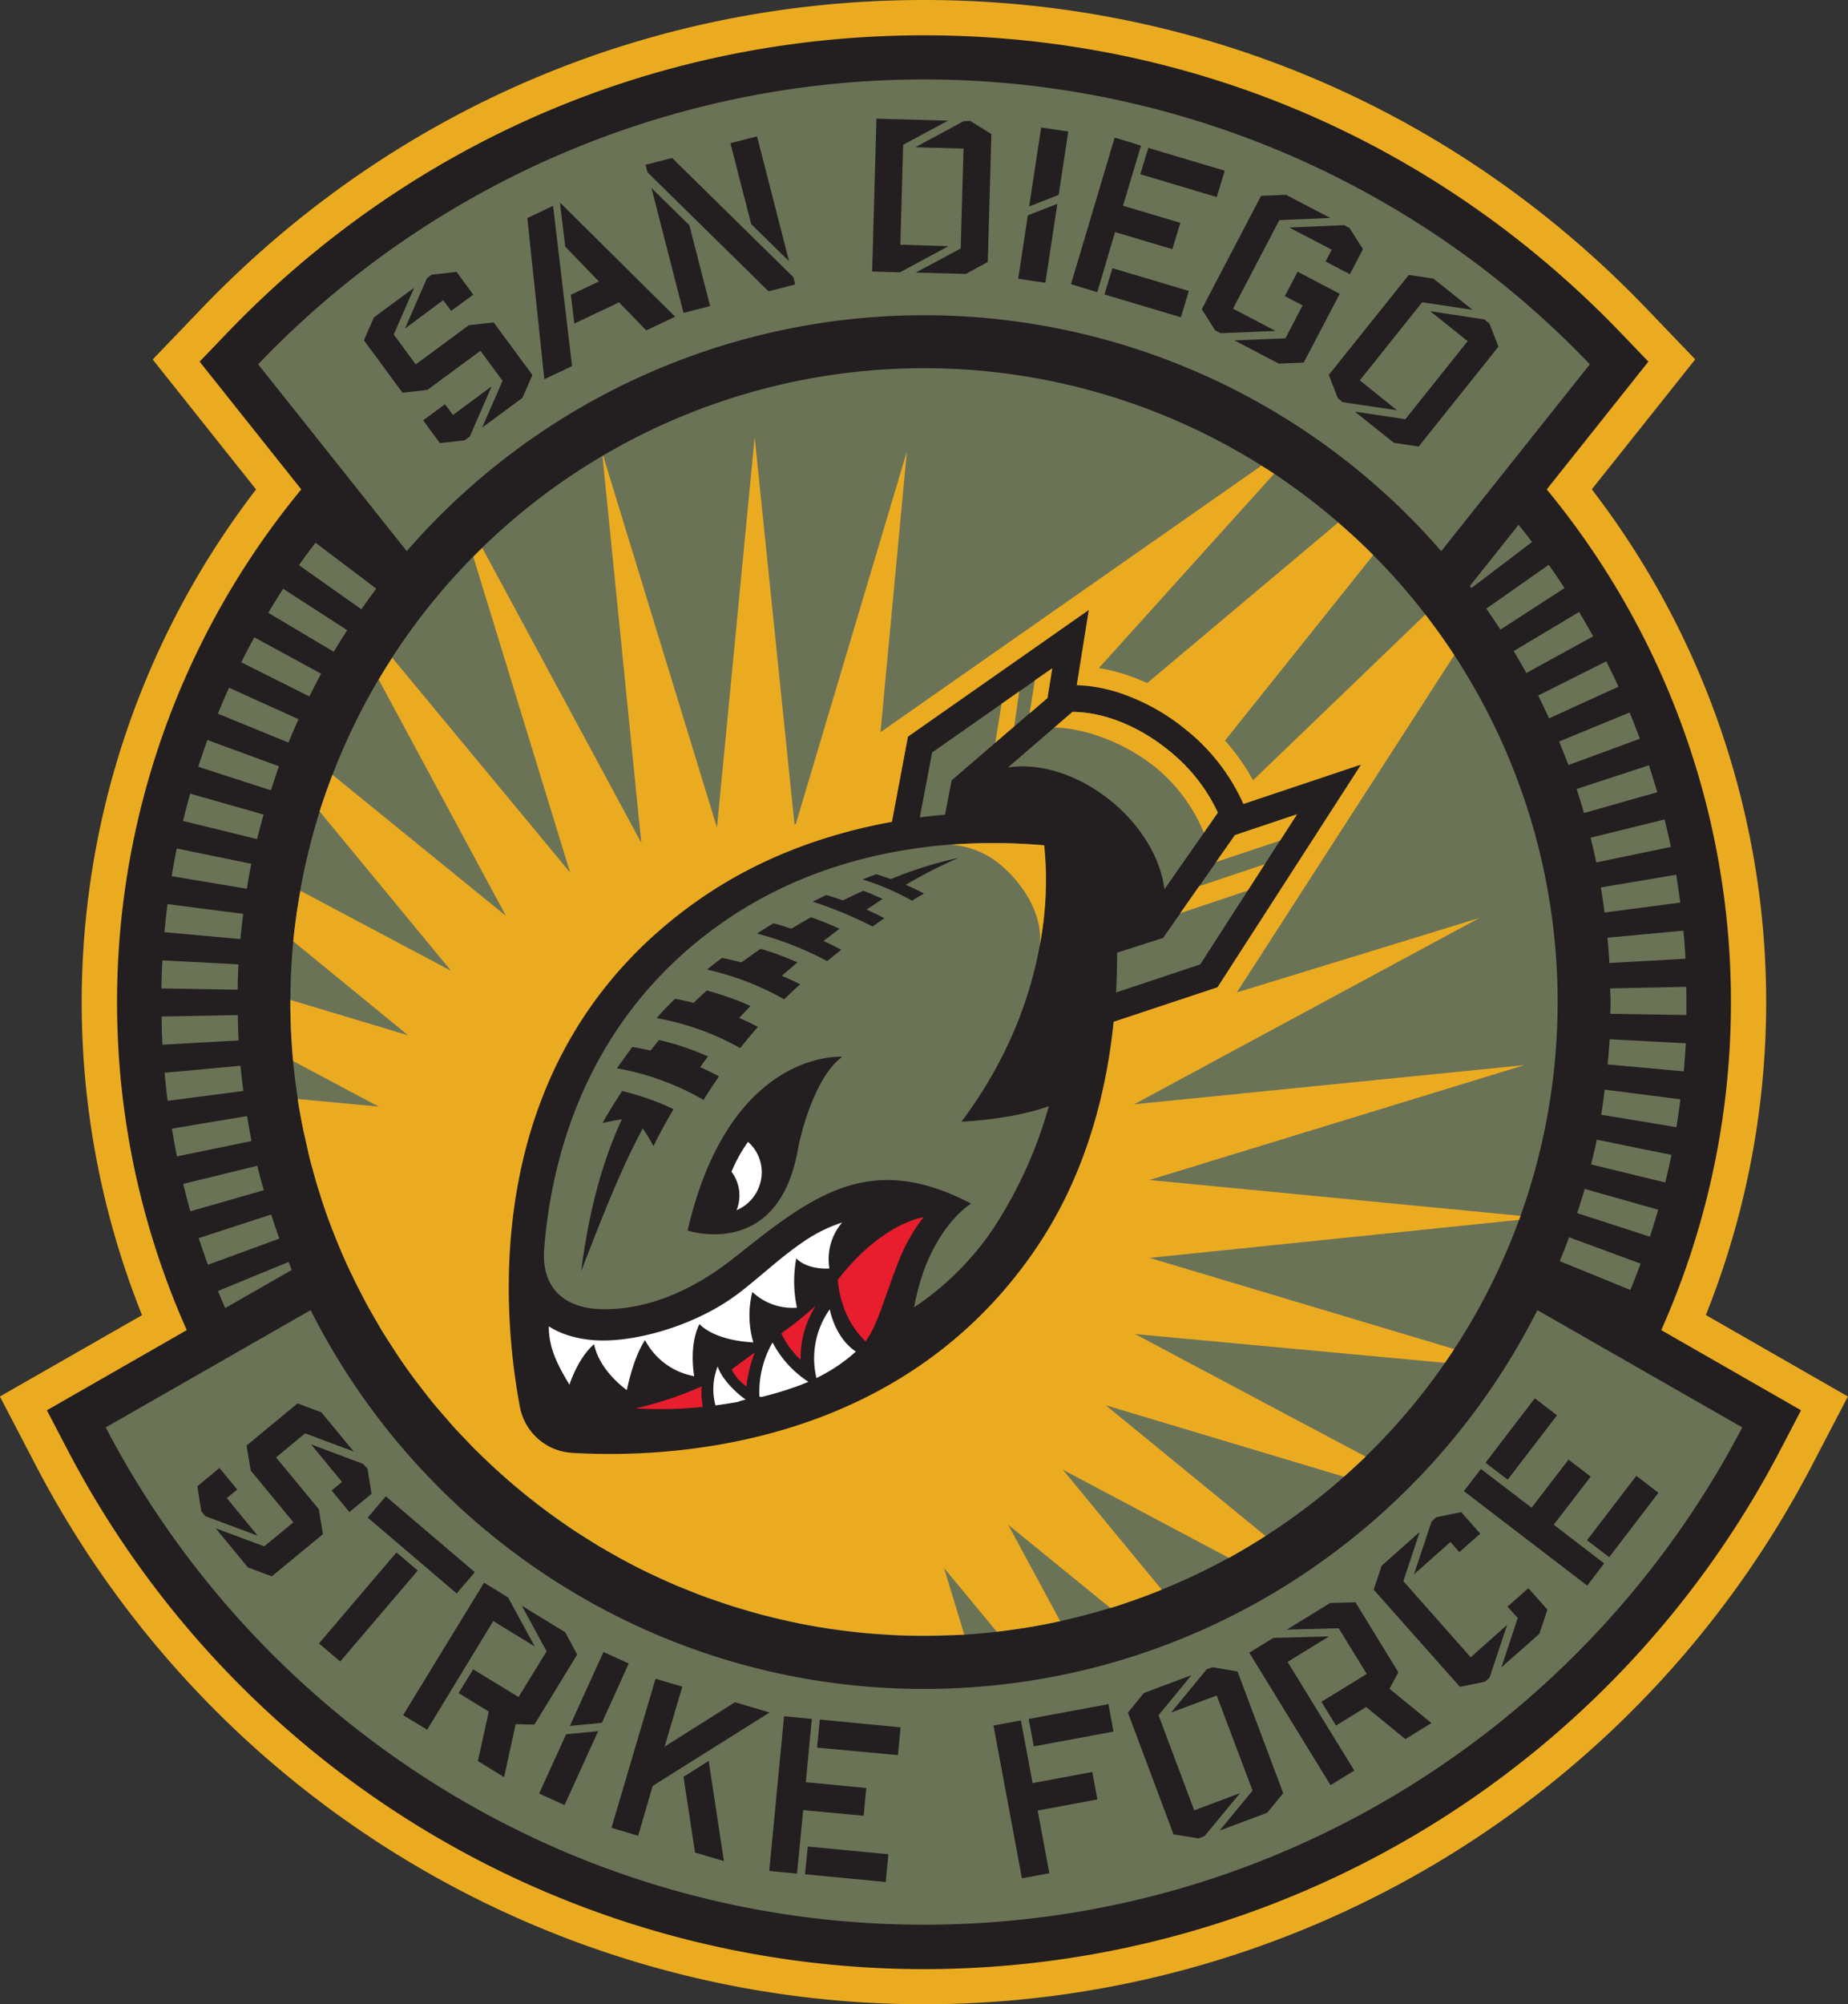
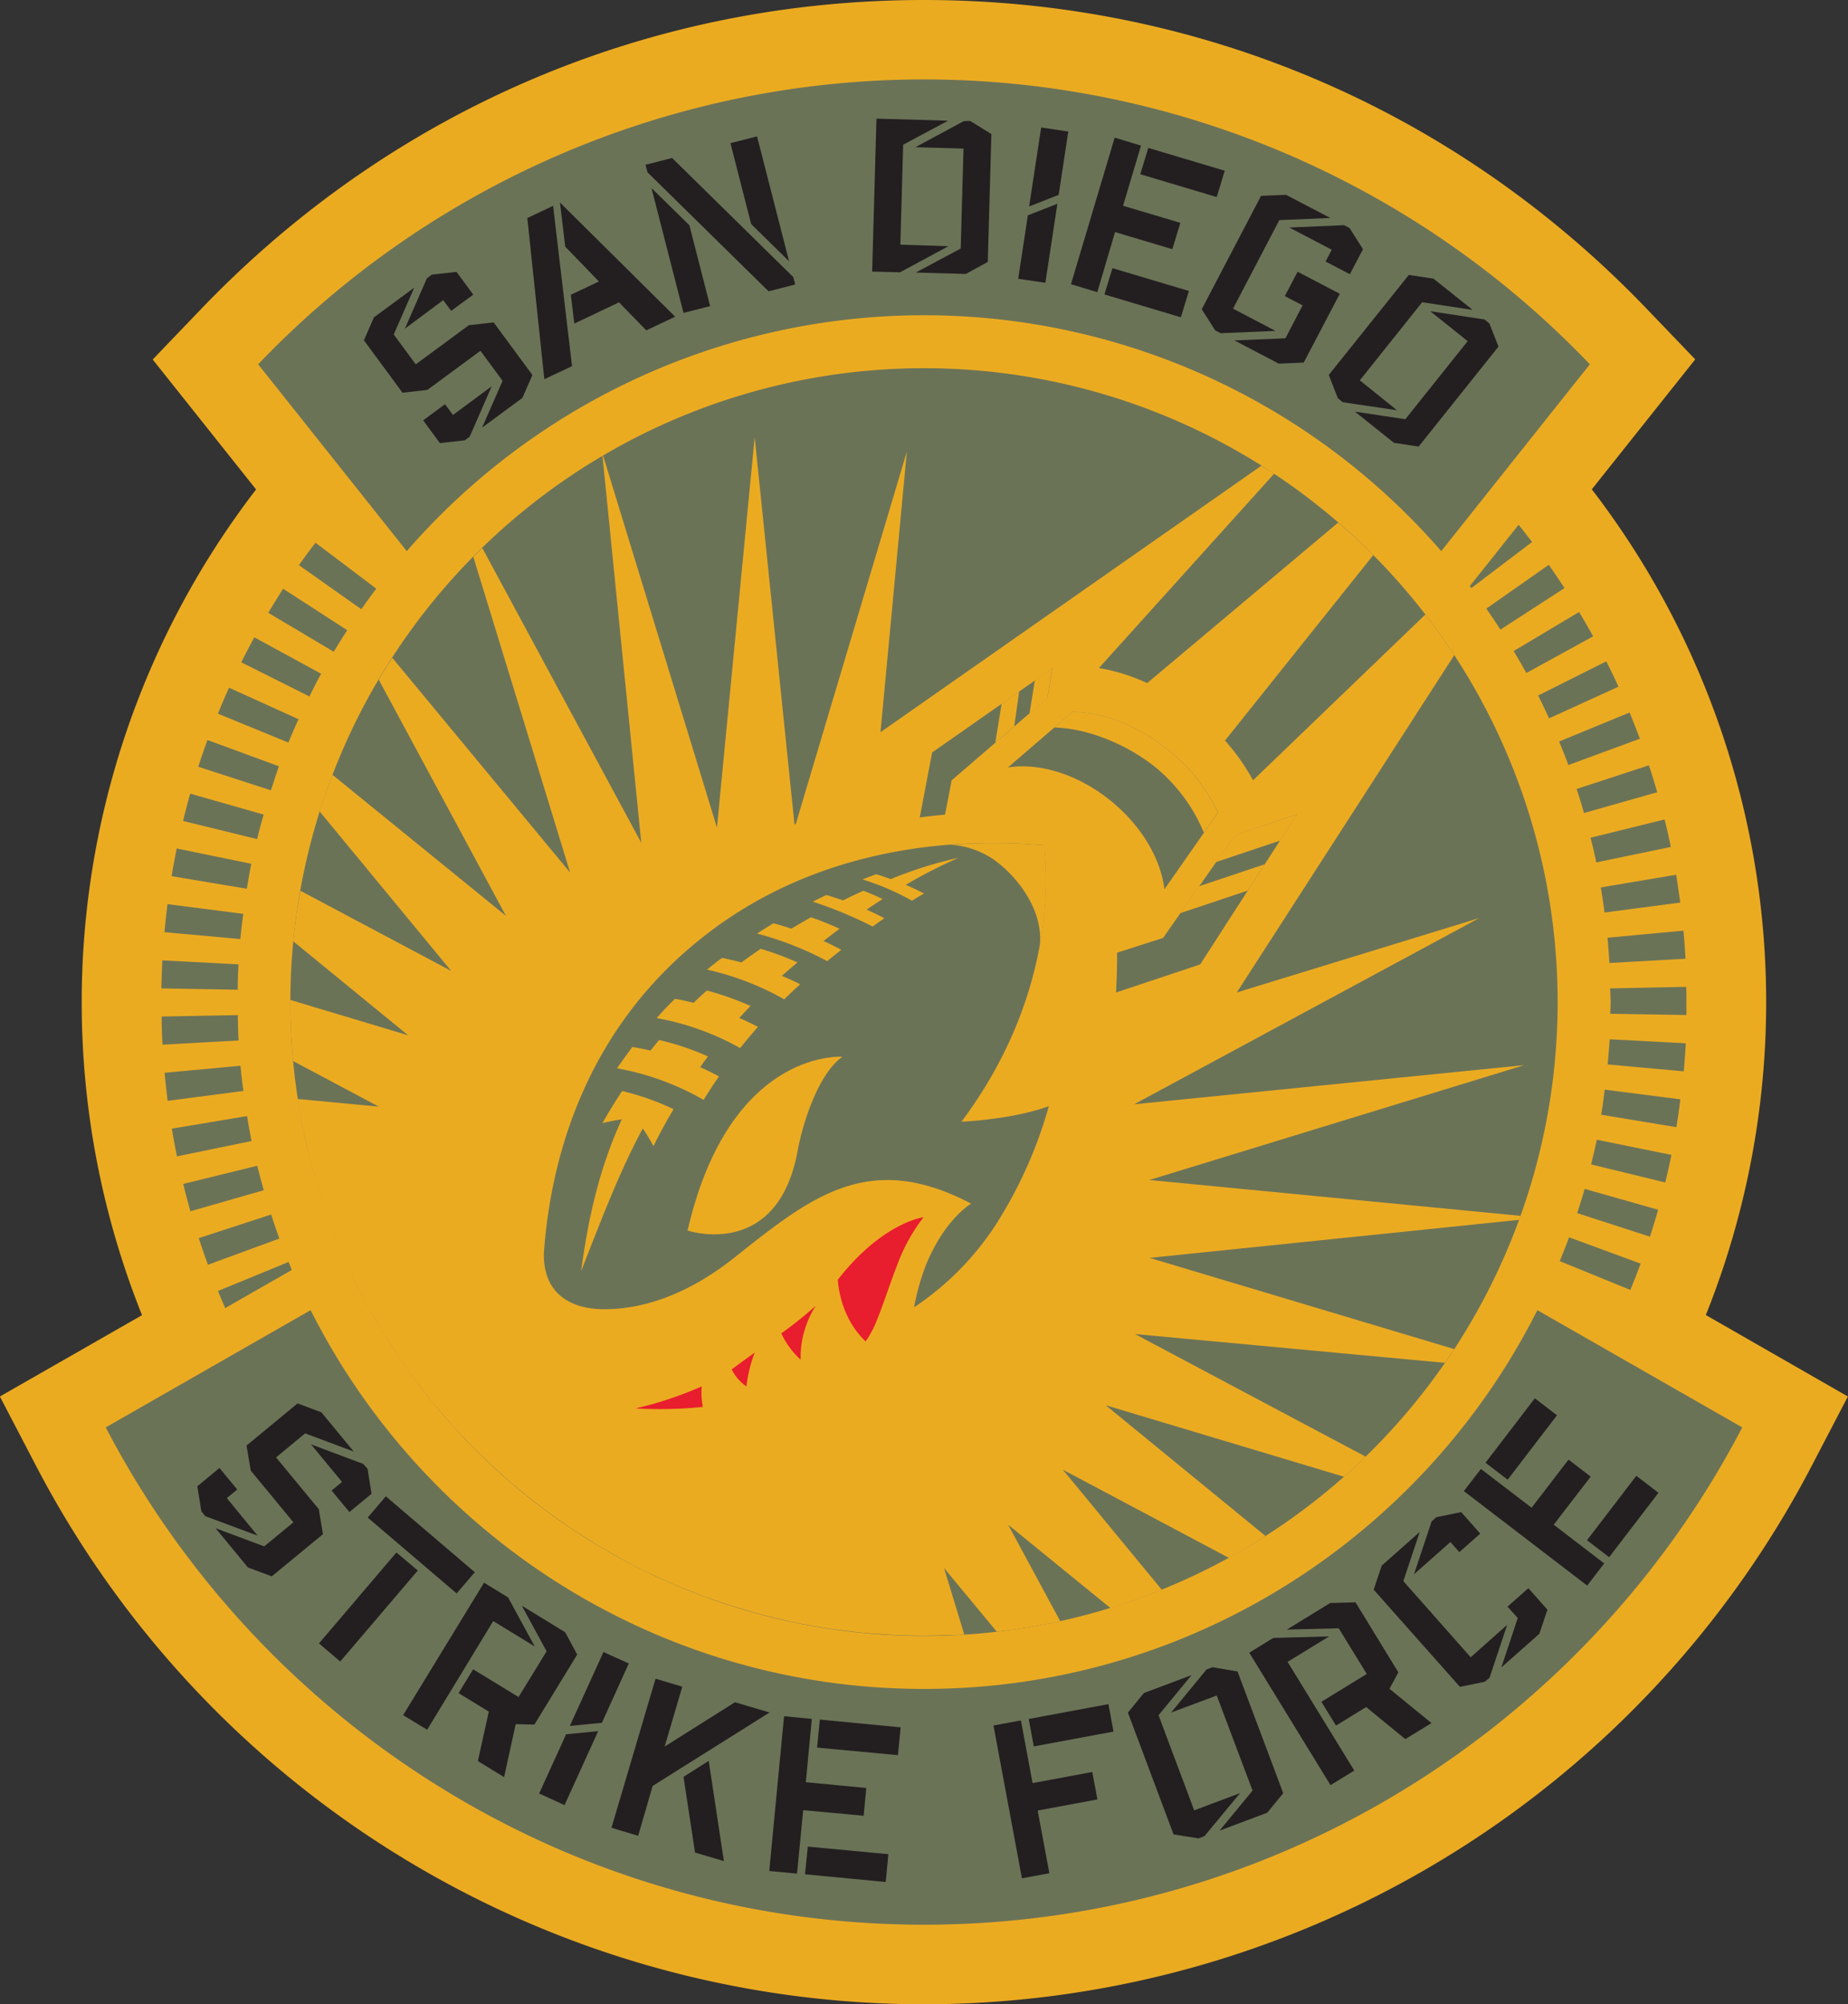
<svg xmlns="http://www.w3.org/2000/svg" id="Layer_1" data-name="Layer 1" viewBox="0 0 461.22 500">
  <rect x="0" y="0" width="461.22" height="500" fill="#333333" stroke="none" />
  <defs>
    <style>.cls-1{fill:#ebab21}.cls-2{fill:#231f20}.cls-3{fill:#6b7357}</style>
  </defs>
  <path class="cls-1" d="M591.13 384.08a209.84 209.84 0 0 0-28.46-206l25.81-32.42-12-12.51C528.82 83.41 464.72 56 396 56s-132.82 27.41-180.5 77.18l-12 12.51 25.8 32.42a209.84 209.84 0 0 0-28.46 206l-35.48 20.29 8.82 16.91a249.93 249.93 0 0 0 443.58 0l8.82-16.91Z" transform="translate(-165.39 -56)" />
-   <path class="cls-2" d="M580 387.84a201 201 0 0 0-28.58-209.74l25.37-31.88-6.66-6.94c-46-48-107.84-74.47-174.13-74.47s-128.14 26.44-174.13 74.47l-6.66 6.94 25.37 31.88A201 201 0 0 0 212 387.84l-34.91 20 4.9 9.39a241.11 241.11 0 0 0 428 0l4.9-9.39Z" transform="translate(-165.39 -56)" />
  <path class="cls-3" d="m266.91 193.5-37.09-46.61a229.82 229.82 0 0 1 332.36 0l-37.09 46.61a171 171 0 0 0-258.18 0Zm282.17 189.36c-28.22 56-86.22 94.5-153.08 94.5s-124.86-38.52-153.08-94.5l-51.14 29.25C230.21 485.77 307.32 536.18 396 536.18s165.79-50.41 204.22-124.07Zm10-24.19 18.1 5.86c.72-2.23 1.41-4.46 2.05-6.72l-18.33-5.2c-.61 2.03-1.21 4.06-1.9 6.06Zm-332.95-30.49c-.27-2.09-.53-4.18-.72-6.29l-18.94 1.75q.32 3.51.76 7Zm13.78-92.74-17.35-7.87c-1 2.14-1.89 4.3-2.78 6.48l17.6 7.21c.8-1.96 1.62-3.9 2.53-5.82Zm5.62-11.36L228.86 215q-1.68 3.08-3.25 6.23l17 8.52c.96-1.92 1.91-3.81 2.92-5.67ZM233.07 359 215 364.89c.73 2.23 1.48 4.45 2.29 6.65l17.82-6.54c-.73-2-1.39-4-2.04-6Zm-1.84-6.06c-.58-2-1.13-4.05-1.63-6.1l-18.48 4.53c.56 2.29 1.15 4.56 1.79 6.82Zm17.46-134.34c1.08-1.81 2.21-3.6 3.36-5.38l-16-10.34q-1.9 3-3.71 6Zm-20.52 122.07c-.42-2.06-.77-4.15-1.12-6.23l-18.77 3.14c.39 2.32.8 4.63 1.28 6.92Zm315-122.24c1.08 1.81 2.14 3.63 3.16 5.48l16.67-9.15q-1.69-3.07-3.5-6.08ZM567.36 306c0 1-.06 1.94-.08 2.92l19 .31V306c0-1.27 0-2.54-.05-3.8l-19 .39c.06 1.14.13 2.27.13 3.41Zm-361.42 10.63 19-1.05c-.12-2.1-.16-4.21-.2-6.33l-19 .36c-.01 2.39.08 4.69.2 7.02Zm348.74 54 17.61 7.19c.89-2.17 1.75-4.36 2.56-6.57L557 364.68c-.73 1.99-1.52 3.95-2.32 5.91ZM566.28 221l-17 8.52q1.41 2.82 2.72 5.7l17.33-7.9c-.98-2.14-2-4.25-3.05-6.32Zm-26.42-7.92 16-10.36q-1.92-2.94-3.93-5.81l-15.58 10.93c1.18 1.72 2.36 3.46 3.51 5.23ZM255.58 208c1.22-1.73 2.44-3.46 3.72-5.14l-15.16-11.46Q242 194.15 240 197ZM565 334.1l18.77 3.11q.59-3.45 1-6.95l-18.9-2.42c-.22 2.1-.51 4.16-.87 6.26Zm-335.44-68.76c.5-2.06 1.05-4.09 1.63-6.12L212.86 254c-.64 2.25-1.23 4.53-1.79 6.81ZM227 277.73c.34-2.08.69-4.17 1.11-6.23l-18.61-3.82q-.71 3.44-1.27 6.91Zm6-24.56c.66-2 1.31-4 2-6l-17.84-6.55q-1.2 3.31-2.29 6.67Zm-7.62 37.11c.2-2.11.45-4.21.72-6.29l-18.9-2.43q-.45 3.48-.76 7Zm12 80.57-17.59 7.23q.88 2.15 1.81 4.26l16.59-9.49c-.19-.66-.49-1.34-.77-2Zm325.1-24.35L581 351q.84-3.42 1.55-6.87l-18.62-3.79c-.46 2.07-.93 4.11-1.45 6.16Zm-337.76-43.58c0-2.12.08-4.23.19-6.33l-19-1c-.12 2.32-.2 4.67-.24 7Zm307.9-100.21 15.14-11.49q-1.65-2.17-3.36-4.3l-12.17 15.29c.12.17.26.33.39.5Zm32.3 74.69q.52 3.11.93 6.26l18.89-2.48c-.3-2.33-.66-4.65-1-6.95Zm1.66 12.54q.3 3.13.48 6.31l19-1.06a198.5 198.5 0 0 0-.52-7ZM554.51 241c.8 1.95 1.59 3.89 2.32 5.87l17.83-6.57c-.81-2.2-1.67-4.38-2.56-6.54Zm12.11 80.56 19 1.72c.21-2.33.38-4.66.51-7l-19-1c-.13 2.08-.32 4.17-.51 6.27ZM562.36 265c.51 2 1 4.09 1.43 6.16l18.61-3.86q-.72-3.45-1.56-6.86Zm-3.48-12.16q1 3 1.84 6l18.28-5.19c-.65-2.26-1.35-4.5-2.08-6.72ZM396 147.86A158.14 158.14 0 1 0 554.14 306 158.14 158.14 0 0 0 396 147.86Z" transform="translate(-165.39 -56)" />
  <path class="cls-2" d="m541.55 461.36-4.41 13.21-1.18 1-6.21 1.27-21.52-24.24 2-6 9.5-8.42-4.1 12.28 16.81 19Zm2.64-1.69-4.1 12.33 9.5-8.41 2-6-4.75-5.37-5.21 4.62Zm-21.5-24.11-4.41 13.21 9.1-8.06 2.23 2.52 5.22-4.62-4.76-5.37-6.2 1.27Zm-265.53-.95 4.52-5.31 22.21 18.94-4.53 5.3Zm7.17 8.7L245 466l5.3 4.52 19.36-22.7ZM438 498.08l1.28 6.85-14.91 2.77 2.92 15.64-6.85 1.27-7.1-38.12 6.85-1.28 2.91 15.64Zm-15.87-13.23 1.27 6.85 19.9-3.7-1.27-6.85Zm-135.93-34 6 3.68 6.66 12.24-10.37-6.34L272 487.54l-6-3.64Zm7.9 35.29 4.66.12 10.69-17.48-3-5.56-10.83-6.63 6.19 11.38-7 11.41-11.33-6.92-3.64 5.94 7.54 4.61-2.72 12.35 6.54 4Zm34.18 15.42L324.66 514l-6.66-2 11-37.2 6.68 2-4.41 14.94 17.55-11.06 8.65 2.55Zm7.7-2.27 2.87 18.89 7.21 2.13-3.79-25Zm-78.86-76.87 1 6.25-5.53 4.56-4.44-5.37 2.6-2.14-7.74-9.38 13 4.87ZM222 429.75l2.6-2.14-4.44-5.38-5.52 4.57 1 6.24 1 1.22 13.05 4.86Zm12.29-10.15 7.25-6 12.13 4.53-8.08-9.79-5.94-2.21-12.73 10.51 1.05 6.25 10.65 12.9-7.29 6-12.13-4.52 8.08 9.79 5.94 2.21L246 438.75l-1.05-6.24Zm72.39 69.07 8-.78-8.39 18.45-6.34-2.89Zm9.32-20.52-8.39 18.44 8-.77 6.71-14.82Zm158.9 35.19-8.9 10.75-1.47.56-6.25-1-11.39-30.39 4-4.89 11.88-4.45-8.23 10 8.9 23.73Zm-6.9-31.4-1.47.55-8.86 10.76 11.39-4.25 8.94 23.71-8.23 10 11.89-4.46 4-4.89L474.25 473Zm9.18-3.62 6-3.69 13.93-.38-10.36 6.36 16.64 27.12-5.93 3.64Zm35 9 2.21-4.1-10.69-17.47-6.33.17-10.82 6.64 12.95-.34 7 11.4-11.32 6.95 3.65 5.93 7.53-4.62 9.77 8 6.53-4Zm29.49-52.16-5.53-4.24 12.31-16.07 5.53 4.24ZM567 444.49l12.31-16.07-5.53-4.23-12.31 16.07Zm-13.83-8.1 9.22-12-5.53-4.24-9.22 12-12.64-9.67-4.27 5.52 30.79 23.58 4.24-5.53Zm-163 50.55-.67 6.94-20.18-1.88.68-7Zm-24.32 20.66 15.09 1.4.66-6.93-15.09-1.44 1.49-15.8-6.93-.66-3.69 38.6 6.93.67Zm.45 16 20.15 1.93.66-6.94-20.11-1.9ZM483.73 138.56l-13.7.57-1.37-.72-3.34-5.26 14.8-28.29 6.23-.26 11.06 5.78-12.73.54L473.13 133Zm17.12-26.38-13.7.58 10.61 5.54-1.54 2.94 6.07 3.17 3.27-6.24-3.34-5.27Zm-14.8 17.69 4.44 2.32-4.29 8.21-12.73.53 11.07 5.79 6.23-.26 9-17.16-10.52-5.51Zm28 28.48-13.55-2-1.21-1-2.27-5.81L517 124.59l6.16.93 9.76 7.79-12.59-1.9-15.56 19.48Zm23.06-21.65-1.21-1-13.56-2.06 9.35 7.47-15.56 19.48-12.6-1.9 9.76 7.79 6.16.93 19.93-24.94Zm-135.02-19.27L390 123.94l-6.94-.19 1.07-38.15 17.88.51-11.21 6-.7 24.93Zm3.83-31.21-12.06 6.51 12 .34-.7 24.93-11.21 6 12.49.35 5.48-3 .9-31.91-5.31-3.27Zm16 23.5 7.37-2.88-3 19.71-6.78-1Zm3.32-21.92-3 19.71 7.37-2.89 2.4-15.8Zm-124 62.81L297 110.4l6.43-3.05 4.73 40Zm3.9-44.09 1.31 11 8.41 8.71-7 3.31.86 7.19 11.16-5.3 6.81 7 7.2-3.42Zm-32 18 6.19-.69 4.18 5.68-5.51 4.04-2-2.66-9.56 7.11 5.49-12.56Zm5.31 35-2-2.67-5.45 4.02 4.18 5.68 6.2-.7 1.24-.91 5.49-12.57Zm-9.3-12.62-5.49-7.45 5.1-11.67-10.05 7.4-2.5 5.72 9.64 13.08 6.2-.7 13.25-9.76 5.52 7.49-5.1 11.67 10.05-7.41 2.5-5.71-9.67-13.12-6.19.69Zm173.88-24 19.08 5.69-2 6.57-19.08-5.7Zm.65-9 14.3 4.27 2-6.57-14.3-4.27 4.48-15-6.57-2-10.91 36.57 6.57 2Zm8.3-21-2 6.57 19.08 5.69 2-6.57Zm-99.12 19-5.17-20.18 6.64-1.7 8 31.17Zm-24.88-9 8 31.17 6.64-1.7-5.17-20.17Zm5.15-7.49-6.64 1.7L327 99l30.21 29.68 6.64-1.71-.47-1.84Z" transform="translate(-165.39 -56)" />
  <path class="cls-1" d="m406.05 463.79-5.05-16.6 13.16 15.89q4-.46 8-1.12c2.63-.44 5.25-.94 7.84-1.51l-13-24.06 25.54 20.79c2-.6 3.87-1.25 5.78-1.93l.75-.26c2.11-.75 4.19-1.55 6.26-2.39l-24.68-29.94 41.45 22c3.11-1.71 6.15-3.55 9.13-5.46l-39.88-32.62 59.45 17.83q2.78-2.46 5.43-5l-57.57-30.59L526 396c.78-1.13 1.55-2.27 2.31-3.43l-76-22.75 92.22-9.49c.12-.32.22-.66.34-1l-92.62-8.94 93.56-28.66-97.36 9.77 86.12-46.46-60.5 18.56 54.27-84.15q-3.42-5.22-7.22-10.13l-43 41.35a52.61 52.61 0 0 0-7-9.91l37-46.27c-2.81-2.82-5.74-5.51-8.75-8.12l-47.66 40.05a51.89 51.89 0 0 0-5.27-2.08 45.7 45.7 0 0 0-6.79-1.67l43.73-48.48c-1.05-.7-2.11-1.36-3.18-2l-95.06 66.48 6.58-70-27.72 92.9c-.11 0-.21.09-.32.12l-9.94-96.62-9.41 97.4-28.42-92.79-.15.09 9.68 96.5-39.68-73.56c-.75.73-1.5 1.46-2.24 2.21l24.16 78.77-44.39-53.58q-1.74 2.69-3.38 5.44l31.75 58.94-43.29-35.19c-.52 1.35-1 2.72-1.52 4.09-.58 1.65-1.15 3.3-1.68 5v.06L278 298.23l-37.63-20q-.53 3-1 6c0 .37-.09.75-.14 1.12-.24 1.82-.47 3.64-.65 5.49l28.67 23.45-29.39-8.82v1c0 2.34.07 4.68.18 7s.29 4.85.51 7.25l21.37 11.36-20.24-1.9c.38 2.45.82 4.89 1.31 7.3.19.94.42 1.87.63 2.8.33 1.51.66 3 1 4.52.26 1 .56 2.08.85 3.12.37 1.36.74 2.71 1.15 4.06.33 1.07.68 2.13 1 3.19.42 1.29.85 2.58 1.3 3.86.38 1.07.78 2.12 1.18 3.18.48 1.25 1 2.49 1.47 3.72.43 1 .87 2.1 1.32 3.13.54 1.22 1.09 2.43 1.65 3.64.47 1 1 2 1.44 3 .6 1.21 1.22 2.41 1.85 3.6.5 1 1 1.94 1.53 2.89.68 1.23 1.38 2.43 2.09 3.63.52.89 1 1.8 1.57 2.68.81 1.31 1.65 2.59 2.49 3.88.49.74.95 1.5 1.45 2.23 1.34 2 2.73 3.93 4.15 5.84.36.48.75.94 1.11 1.42 1.11 1.45 2.22 2.89 3.37 4.29.61.73 1.23 1.44 1.85 2.16 1 1.12 1.91 2.25 2.89 3.34.69.77 1.4 1.52 2.11 2.27 1 1 1.9 2 2.87 3 .75.76 1.51 1.5 2.27 2.24 1 .95 2 1.9 3 2.82.79.73 1.59 1.45 2.39 2.16 1 .9 2 1.79 3.08 2.67.81.69 1.64 1.37 2.47 2.05 1.07.86 2.15 1.7 3.23 2.54.84.64 1.68 1.28 2.53 1.91 1.13.83 2.29 1.64 3.44 2.45.84.58 1.66 1.17 2.51 1.73 1.25.84 2.53 1.64 3.81 2.44.78.49 1.54 1 2.33 1.47 1.58.95 3.18 1.86 4.79 2.76.52.28 1 .59 1.54.87q3.21 1.74 6.49 3.33c.63.3 1.27.57 1.9.87 1.59.74 3.18 1.48 4.79 2.16.86.37 1.74.71 2.6 1.06 1.42.57 2.83 1.14 4.26 1.68.95.35 1.92.68 2.88 1 1.37.48 2.75.95 4.14 1.4 1 .32 2 .62 3 .92 1.37.41 2.75.81 4.14 1.18 1 .28 2.08.54 3.12.8 1.4.34 2.81.67 4.22 1l3.15.66c1.44.28 2.9.53 4.35.78 1.05.17 2.08.35 3.13.5 1.52.22 3.06.41 4.59.59 1 .11 2 .24 3 .34 1.7.17 3.41.28 5.13.39.85.06 1.7.14 2.55.18 2.58.12 5.17.19 7.78.19 2.09 0 4.16-.07 6.24-.15 1.35.01 2.62-.05 3.89-.13Z" transform="translate(-165.39 -56)" />
-   <path class="cls-2" d="m505.07 246.76-29.36 9.83a49.47 49.47 0 0 0-14.49-18.65 52 52 0 0 0-16.23-9 38.37 38.37 0 0 0-10.87-2l3-18.75-45.12 31.6-4 21.25c-15.64 2.84-32.76 8.59-48.42 19.6C285 318.93 290.49 382.23 295.15 407a14.1 14.1 0 0 0 13 11.46c23.69 1.41 81.48-.82 115.59-50.69 12.45-18.19 17.73-38.69 19.59-56.86l25.92-8.61Z" transform="translate(-165.39 -56)" />
  <path class="cls-3" d="M401.25 259.24q-3.09.27-6.3.69l3.08-16.2 30-21-1.19 7.35-23.94 20.6Zm4.1 76.6s12.42-.47 21.81-3.87A109.89 109.89 0 0 1 414 361.41a71.45 71.45 0 0 1-20.48 20.74 59.63 59.63 0 0 1 2.81-10.15c4.7-11.84 11.44-15.71 11.44-15.71-25.49-13.4-39.89-1.79-59 13.39-12.49 9.94-23.78 12.95-32.51 12.95-9 0-15.43-4.31-15.12-14.23 1.76-24.05 10.78-57.71 43-81.13 30.09-21.86 64.62-21.91 81.79-20.39 1.01 8.12 2.61 38.02-20.58 68.96Zm-51-46.93a81 81 0 0 1 17.5 6.88c1.19-1 2.37-1.93 3.51-2.83-1.47-.8-3-1.53-4.44-2.2 1.38-1.07 2.72-2.08 4-3.06a82.687 82.687 0 0 0-7.12-2.86c-1.6.9-3.23 1.84-4.89 2.85-1.56-.51-3.07-1-4.51-1.34-1.32.81-2.69 1.65-4.06 2.56Zm-12.48 9a70.1 70.1 0 0 1 19.24 7.4c1.29-1.26 2.6-2.52 4-3.74-1.51-.78-3.05-1.47-4.59-2.11 1.32-1.16 2.61-2.27 3.9-3.35a72.56 72.56 0 0 0-9.18-3.4c-1.59 1.09-3.19 2.21-4.81 3.39-1.68-.44-3.3-.81-4.81-1.12-1.31.93-2.54 1.91-3.76 2.91ZM329.28 310a66.59 66.59 0 0 1 20.85 7.48q2.13-2.69 4.42-5.29c-1.54-.82-3.09-1.55-4.66-2.22.92-1 1.85-2 2.81-3a74.05 74.05 0 0 0-10.89-3.86c-1.12 1-2.23 2-3.3 3.08-1.61-.4-3.17-.75-4.64-1-1.59 1.49-3.11 3.12-4.59 4.81Zm-9.88 12.53a66.8 66.8 0 0 1 21.6 7.88c1.22-2 2.49-3.93 3.83-5.86-1.57-.87-3.13-1.62-4.69-2.31.63-.9 1.28-1.79 1.94-2.68a66.27 66.27 0 0 0-12.2-4.1c-.72.87-1.44 1.75-2.14 2.64-1.59-.37-3.12-.67-4.55-.9-1.29 1.8-2.56 3.51-3.79 5.29Zm14.11 10.19a65.42 65.42 0 0 0-12.86-4.53c-1.73 2.65-3.39 5.32-4.9 8 1.71-.4 3.32-.72 4.83-.94-5.47 11.9-8.36 24.35-10.16 37.93 5.72-14.77 10.12-25.91 15.39-35.64a41.33 41.33 0 0 1 2.67 4.41c1.52-3.12 3.23-6.2 5.03-9.27Zm42.18-13.07S347.53 317.47 337 363c0 0 22.48 7.51 27.47-19.94 1.3-7 5.2-19.3 11.22-23.45Zm10.45-34.54c-1.45-.79-2.95-1.5-4.47-2.17 1.39-.94 2.73-1.82 4-2.66-1.61-.77-3.22-1.45-4.81-2.05-1.64.74-3.33 1.53-5.08 2.4-1.4-.49-2.79-.94-4.14-1.34-1.12.52-2.25 1.08-3.4 1.66a102.76 102.76 0 0 1 14.93 6.2 121.6 121.6 0 0 1 2.97-2.08Zm5.26-8.33a123.07 123.07 0 0 1 13.24-6.78 101.89 101.89 0 0 0-16.92 5.32c-1.22-.44-2.44-.85-3.64-1.22-1.1.4-2.25.84-3.43 1.3a64.51 64.51 0 0 1 12.35 5.3c1-.61 2-1.22 3-1.76a48.7 48.7 0 0 0-4.6-2.2Zm64.6 1.09 13.37-19.14A43.22 43.22 0 0 0 457 243.15c-7.73-6.27-16.51-9.53-23.95-9.54l-16.1 13.86c7.73-1.23 17.4 1.62 25.67 8.32 7.79 6.33 12.5 14.6 13.38 22.08Zm17.6-13.49L455.67 290l-11.47 3.68c0 3.17-.08 6.49-.27 9.93l21-7 24.15-37.46Z" transform="translate(-165.39 -56)" />
  <path d="m348 397.62.58-.4c1.78-1.33 3.51-2.58 5.18-3.79a34.54 34.54 0 0 0-2.08 8.45 11 11 0 0 1-3.68-4.26Zm17.21-2.4a23.89 23.89 0 0 1 3.79-13.47 92.27 92.27 0 0 1-8.62 6.9 21.18 21.18 0 0 0 4.82 6.57Zm9.27-19.92c.21 2.81 1.32 10 6.95 15.36a25.21 25.21 0 0 0 2.63-4.85c1-2.44 1.91-5 2.83-7.61s1.82-5.12 2.82-7.65a43.94 43.94 0 0 1 6.18-10.87s-10.25 1.25-21.42 15.62Zm-33.7 31.7-.18-1.36a17.7 17.7 0 0 1-.08-3.76 90.11 90.11 0 0 1-16.52 5.49 105.34 105.34 0 0 0 16.78-.37Z" transform="translate(-165.39 -56)" style="fill:#e81d2d" />
-   <path d="M355 351.6a10.18 10.18 0 0 1-5.79 6.32 7.46 7.46 0 0 0 .27-.71 9.85 9.85 0 0 0-1.52-8.88 36.89 36.89 0 0 1 4.12-7.45A10.07 10.07 0 0 1 355 351.6Zm20.56 9.4a37.65 37.65 0 0 0-10.4 5.31c-2.46 1.72-5 3.74-7.67 6l-3.39 2.83c-1.12.94-2.28 1.88-3.5 2.85a53.36 53.36 0 0 1-9.28 5.85c-9.74 4.89-20.55 7.05-27.61 6.51a28.18 28.18 0 0 1-6.75-1.28 20.31 20.31 0 0 1-4.6-2.17c0 5 1.74 8.95 5.16 14.56 0 0 2-6.54 6.14-10.11 1.38 6.78 8.18 11.45 8.18 11.45s1.53-8 4.54-12.47a17.28 17.28 0 0 0 12.27 9s-1.43-7.57 1.31-13c1.08 1.14 4.67 4.07 13.44 4.58a24 24 0 0 1-.24-12.59 14.59 14.59 0 0 0 11.13 3.92 31.46 31.46 0 0 1-.17-12.29c3 3 8.27 2.52 8.27 2.52a14.11 14.11 0 0 1 3.17-11.47Zm3.44 32.19c-5.32-3.51-6.52-10.54-6.52-10.54a21.09 21.09 0 0 0-3.32 17.14 41.68 41.68 0 0 0 9.84-6.6Zm-29.49 12.58a10.59 10.59 0 0 1 2-.6c-2.15-1.43-6-5.07-7-8.27a15.41 15.41 0 0 0-.55 9.72c1.72-.23 3.6-.51 5.52-.85Zm5.91-1.25a82.71 82.71 0 0 0 9.8-3c.67-.26 1.31-.52 1.93-.79a26.12 26.12 0 0 1-8.95-9.81 24.73 24.73 0 0 0-3.27 13.52c.14.03.29.04.46.08Z" transform="translate(-165.39 -56)" style="fill:#fff" />
  <path class="cls-1" d="M453.94 247.56c-7.67-6.22-17.65-9.89-25.41-10.06l4.51-3.89c7.44 0 16.22 3.27 23.95 9.54a43.22 43.22 0 0 1 12.34 15.58l-3.48 5a41.89 41.89 0 0 0-11.91-16.17ZM424.86 292a86.12 86.12 0 0 0 1.14-25.1 143.06 143.06 0 0 0-23.39-.16 21.56 21.56 0 0 1 10.92 3.8c6.6 4.77 12.38 13.37 11.33 21.46Zm-5.1-63.5-4.39 3.07-1.57 9.71 4.72-4.06Zm8.24-5.77-4.34 3-1.32 8.27 4.47-3.85Zm40.87 48.34 16-5.35 4.24-6.57-15.51 5.19Zm7.92 7.12 4.24-6.57-16.37 5.48-4.7 6.72Z" transform="translate(-165.39 -56)" />
</svg>